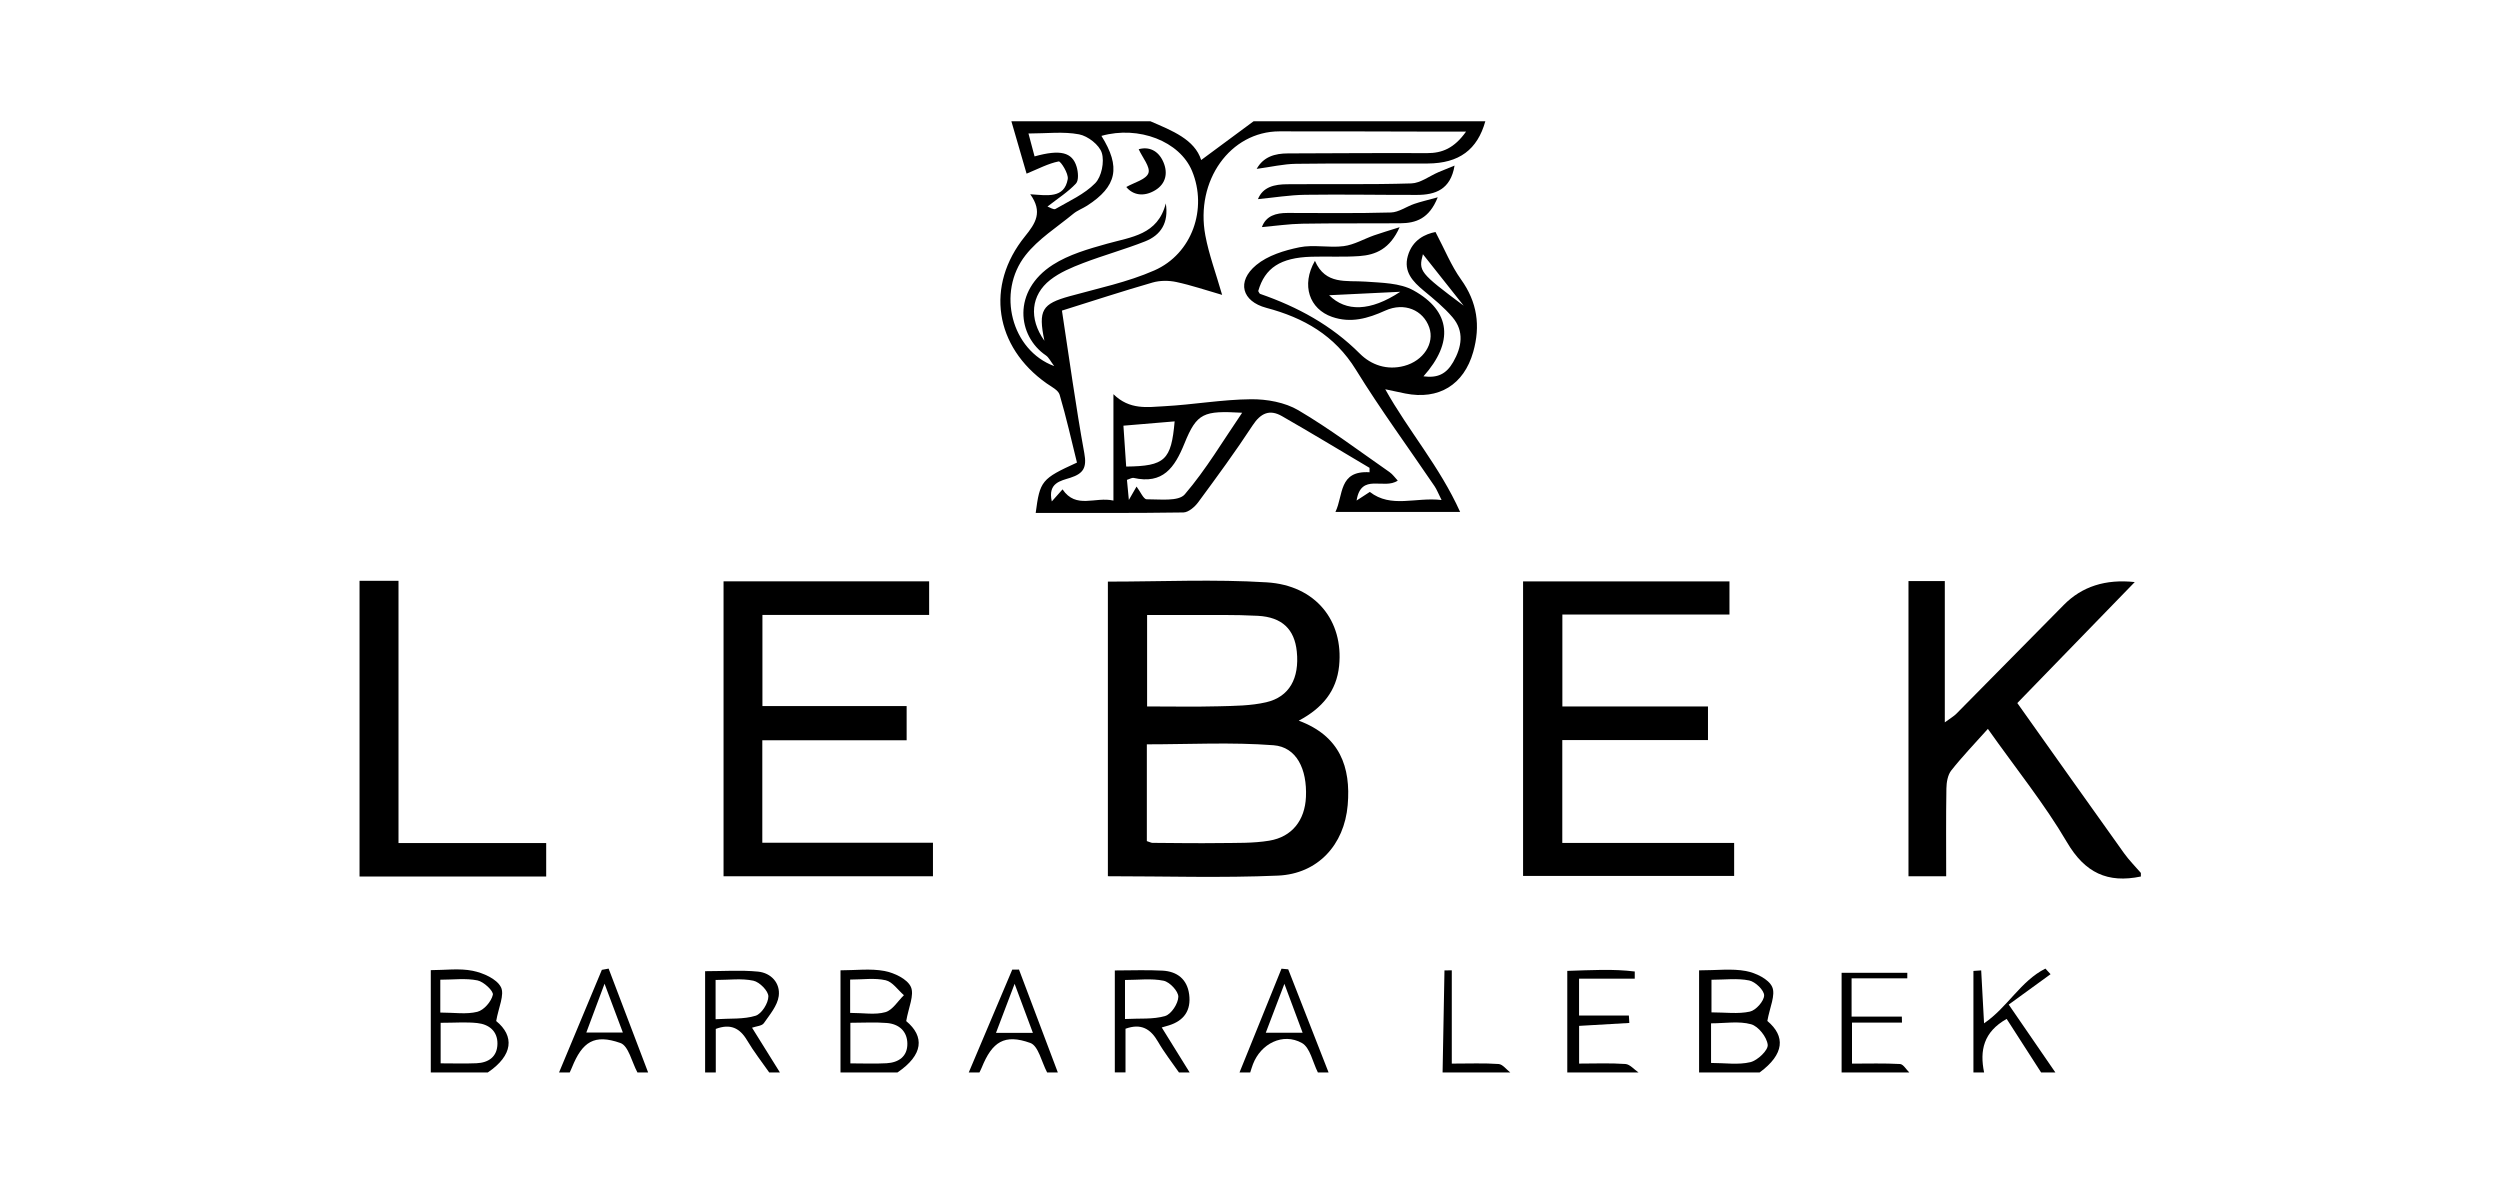
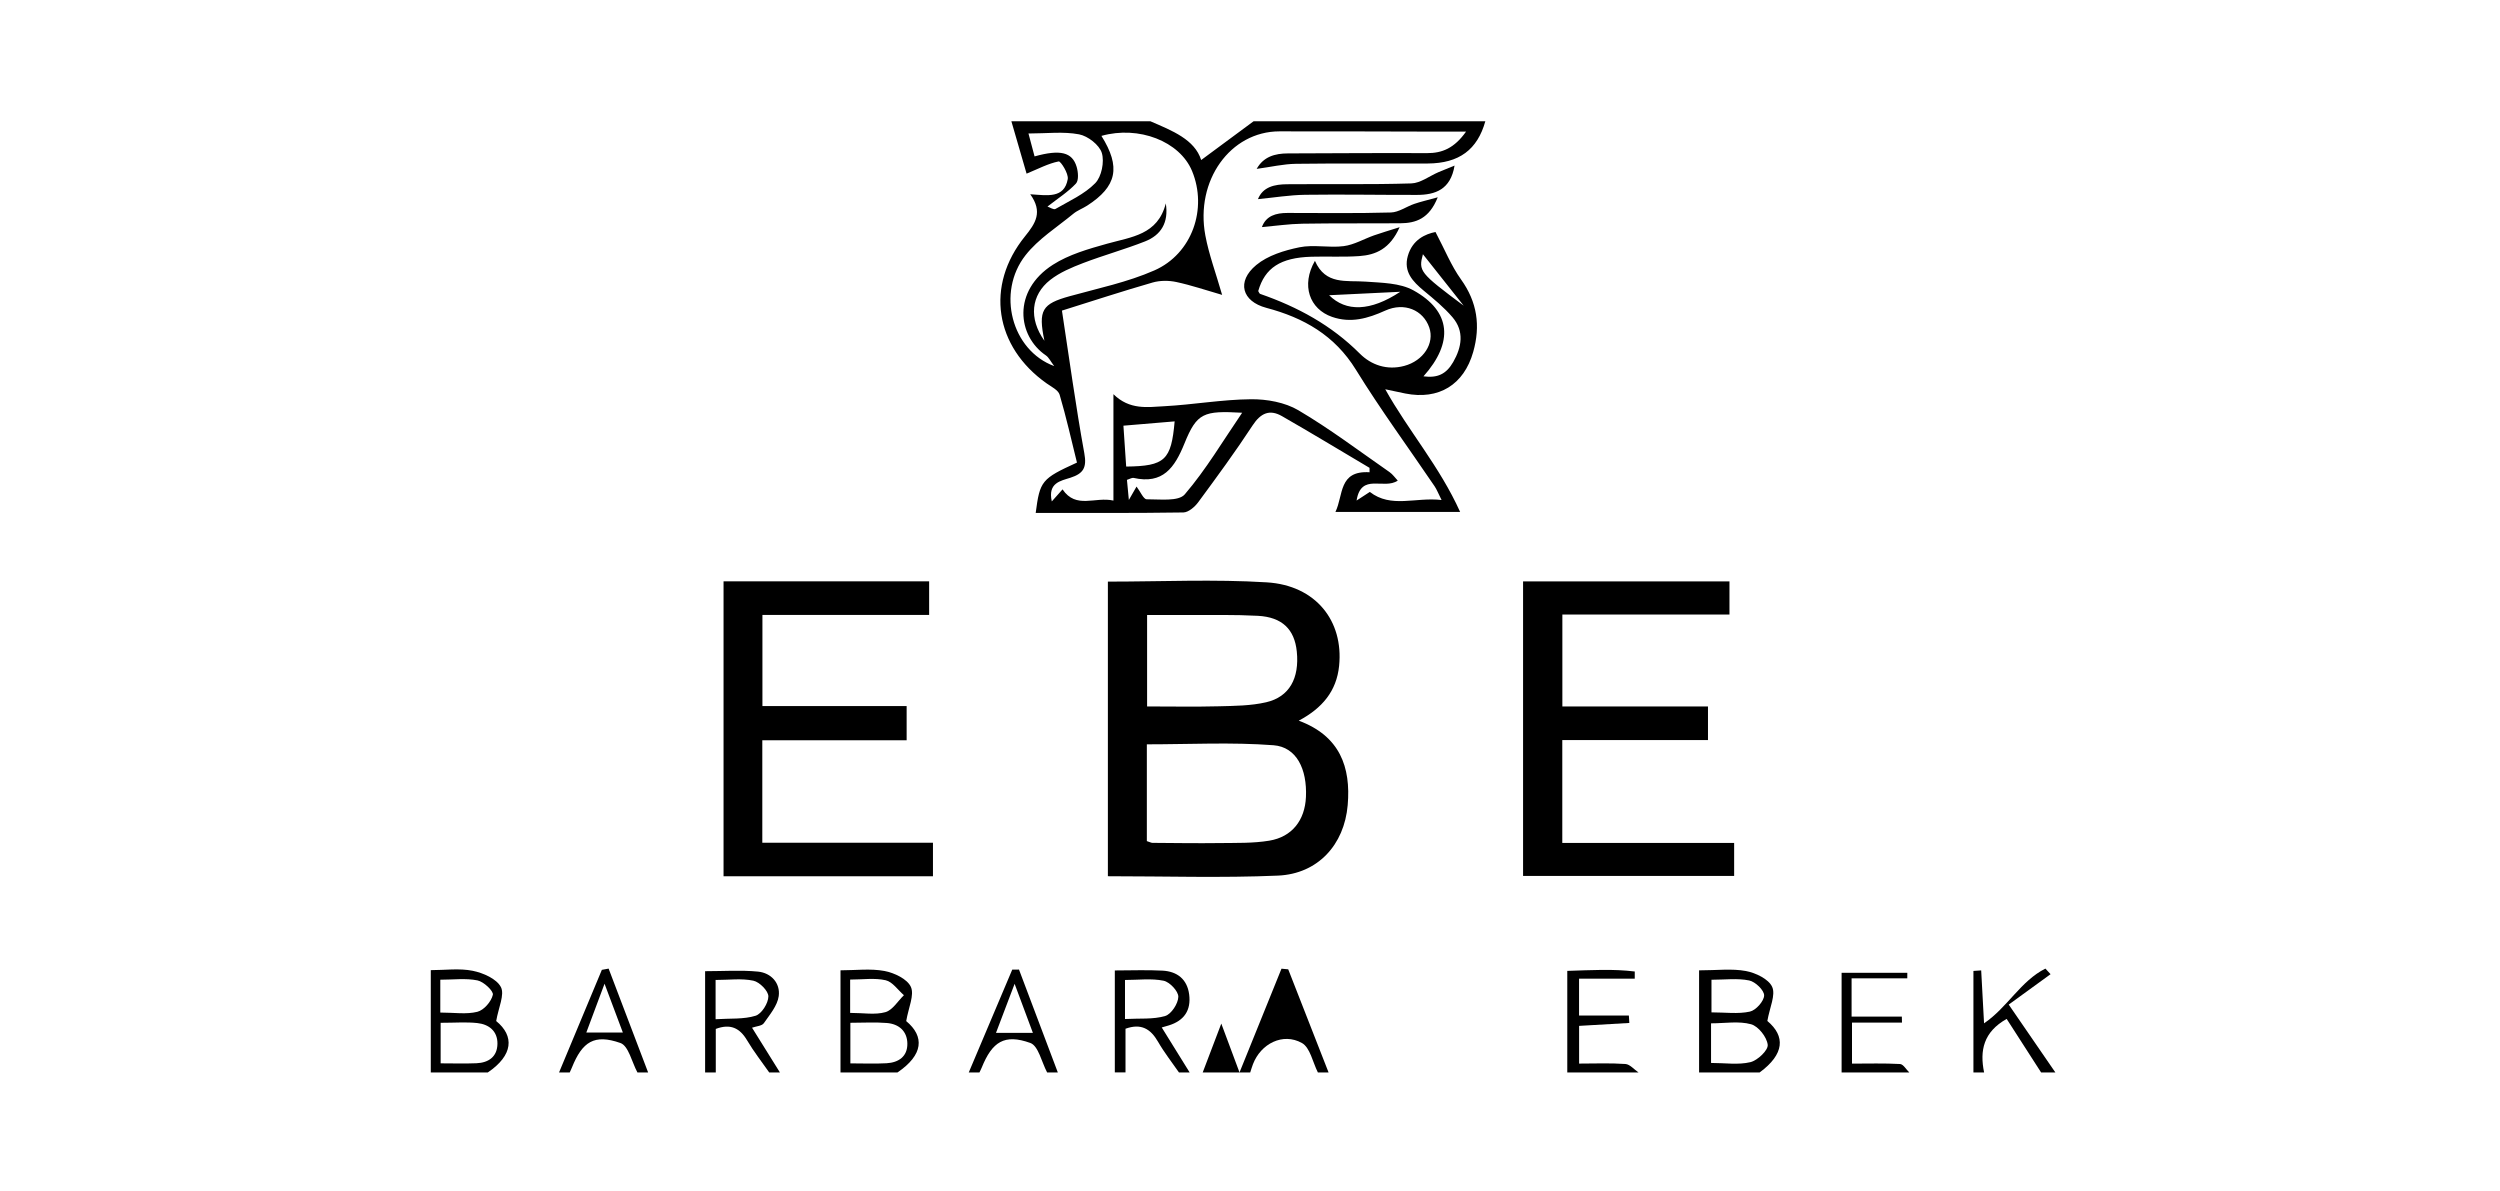
<svg xmlns="http://www.w3.org/2000/svg" id="Layer_2" viewBox="0 0 1458.96 695.05">
  <defs>
    <style>      .cls-1 {        fill: none;      }    </style>
  </defs>
  <g id="layer">
    <rect class="cls-1" width="1458.96" height="695.05" />
    <g>
      <path d="M866.82,70.74c-4.62,16.6-15.28,24.58-33.63,24.68-25.63.14-51.27-.17-76.9.18-7.31.1-14.59,1.84-22.92,2.96,4-7.1,10.57-9.01,18.29-9.03,27.02-.07,54.04-.3,81.05-.16,9.01.05,16.04-2.96,22.86-12.57-8.42,0-15.05,0-21.67,0-29.1-.05-58.19-.2-87.29-.14-28.6.06-49.19,28.66-43.19,60.76,2.08,11.13,6.12,21.9,9.79,34.67-9.49-2.73-18.03-5.66-26.8-7.53-4.42-.94-9.52-.92-13.84.33-17.53,5.05-34.88,10.74-52.84,16.37,4.28,27.93,8.03,55.69,13.05,83.22,1.54,8.42-.52,11.86-8.11,14.32-5.58,1.81-13.31,2.89-10.86,13.82,2.72-3.05,4.58-5.13,6.27-7.03,7.91,11.69,19.04,4.09,29.7,6.54v-62.09c9.48,9.32,19.88,7.55,29.59,7.03,16.93-.9,33.79-3.93,50.7-4.08,9.27-.09,19.8,1.81,27.64,6.43,18.43,10.86,35.6,23.86,53.21,36.1,1.83,1.28,3.18,3.26,4.78,4.95-8.05,5.52-21.4-4.76-24.03,11.64,2.82-1.84,5.63-3.68,7.73-5.04,12.44,9.69,26.69,2.91,41.88,4.74-2.01-4.01-2.82-6.18-4.08-8.04-15.34-22.64-31.57-44.73-45.91-67.99-12.42-20.14-30.48-30.34-52.29-36.13-14.24-3.78-17.52-15.33-5.87-24.99,6.71-5.56,16.35-8.53,25.16-10.34,8.31-1.71,17.34.42,25.86-.68,6.06-.78,11.76-4.18,17.67-6.27,4.13-1.46,8.35-2.68,14.98-4.79-5.64,12.68-13.93,16.18-23.48,16.86-9.3.66-18.68.11-28.02.38-18.03.52-27.15,6.51-31.02,20.03.37.57.63,1.48,1.14,1.66,21.8,7.57,41.55,18.24,58.12,34.83,6.68,6.69,15.9,9.87,25.93,7.2,11.24-2.99,17.84-13.2,14.61-22.46-3.54-10.16-14.55-14.86-25.66-9.83-10.15,4.6-20.11,7.48-31.05,3.68-13.19-4.58-18.17-18.46-10-32.72,6.21,14.22,18.32,11.32,29.58,12.14,9.44.69,20.03.74,27.89,5.09,22.08,12.2,23.56,30.36,5.87,50.18,8.14,1.07,13.28-1.24,17.35-8.34,5-8.73,6.61-17.92-.42-26.16-4.9-5.74-10.88-10.63-16.73-15.47-6.46-5.35-11.92-11.08-9.34-20.25,2.71-9.65,10.44-12.9,16.16-14.01,5.42,10.25,9.16,19.68,14.89,27.67,9.5,13.24,11.44,27.1,7.12,42.32-5.45,19.19-20.09,28.14-39.64,24.26-3.62-.72-7.22-1.52-11.69-2.47,13.57,24.33,31.67,44.93,43.69,71.57h-72.76c4.71-9.69,1.72-24.25,19.91-23.14,0-.86-.01-1.72-.02-2.58-17.01-10.08-33.93-20.34-51.09-30.17-7.18-4.12-12.4-1.82-17.12,5.38-10.04,15.34-20.91,30.16-31.8,44.92-2,2.71-5.68,5.86-8.63,5.91-28.69.44-57.38.27-86.17.27,2.45-18.74,3.42-19.94,24.08-29.37-3.24-13.05-6.23-26.45-10.11-39.6-.8-2.71-4.78-4.64-7.53-6.58-30.36-21.38-35.99-57.04-12.7-85.84,6.17-7.63,10.53-14.21,3.08-24.58,9.98.65,19.83,2.61,21.88-8.82.58-3.21-4.14-10.57-5.29-10.34-6.04,1.2-11.71,4.24-18.73,7.14-2.49-8.58-5.69-19.59-8.88-30.59,27.03,0,54.06,0,81.09,0,12.78,5.52,25.88,10.62,29.68,22.64,10.74-7.94,20.67-15.29,30.61-22.64,45.05,0,90.1,0,135.14,0ZM609.51,198.87c-3.78-17.96-1.28-21.56,14.69-26,16.62-4.62,33.79-8.17,49.46-15.06,22.15-9.74,31.09-36.09,22.01-58-7.19-17.36-31.12-26.64-52.9-20.51,11.41,18.17,9.1,29.5-8.35,40.72-2.62,1.68-5.68,2.77-8.04,4.72-9.53,7.87-20.48,14.71-27.94,24.25-16.94,21.67-8.14,55.46,16.78,64.66-2.13-2.8-3.13-5.07-4.88-6.26-16.58-11.27-19.72-37.62,4.1-52.88,9.35-5.99,20.74-9.23,31.61-12.28,14.16-3.98,29.63-5.12,34.29-23.53,1.79,11.24-2.84,18.51-12.07,22.16-11.87,4.69-24.25,8.09-36.18,12.66-6.69,2.57-13.62,5.46-19.18,9.82-11.23,8.8-12.68,22.54-3.4,35.53ZM724.88,240.87c-22.44-1.27-26.39,0-33.64,17.91-5.75,14.19-12.6,23.99-29.75,20.11-.84-.19-1.9.54-3.82,1.15.31,3.26.62,6.55,1.11,11.73,2.39-4.16,3.6-6.26,4.49-7.82,2.24,2.95,4.08,7.43,5.9,7.42,7.62-.05,18.57,1.41,22.24-2.87,12.43-14.5,22.28-31.22,33.48-47.62ZM603.77,91.27c15-4.18,22.01-2.47,24.55,6.11.9,3.04,1.3,7.89-.41,9.73-4.56,4.88-10.4,8.58-16.62,13.43,1.29.43,3.6,2.01,4.65,1.41,8.02-4.64,16.92-8.6,23.22-15.05,3.71-3.8,5.43-12.45,3.85-17.63-1.43-4.69-8.14-9.89-13.28-10.87-9.19-1.75-18.96-.49-29.53-.49,1.3,4.88,2.33,8.74,3.56,13.38ZM655.61,248.42c.58,8.54,1.1,16.24,1.61,23.86,22.68-.27,26.3-3.75,28.28-26.37-9.54.8-19,1.6-29.89,2.51ZM775.66,172.29c9.84,9.78,24.05,9.52,41.51-2.01-14.77.71-28.1,1.36-41.51,2.01ZM854.17,178.38c-8.04-10.14-16.07-20.29-23.78-30.03-2.63,9.9-2.02,10.76,23.78,30.03Z" />
-       <path d="M1249.37,511.52c-19.36,4.02-32.61-2.08-43.14-20.04-13.05-22.26-29.46-42.54-46.14-66.12-7.78,8.71-14.98,16.17-21.36,24.27-2.08,2.63-2.78,6.92-2.84,10.48-.28,16.88-.13,33.76-.13,51.25h-22v-172.26h21.2v82.46c3.37-2.49,5.27-3.54,6.73-5.02,20.94-21.14,41.84-42.33,62.72-63.53q15.85-16.1,41.4-13.32c-23.19,23.89-45.64,47.02-68.54,70.6,21.06,29.67,41.6,58.7,62.29,87.63,2.92,4.09,6.53,7.68,9.82,11.51v2.08Z" />
-       <path d="M209.82,338.95h22.74v153.04h86.19v19.53h-108.93v-172.57Z" />
      <path d="M991.56,625.87v-59.59c10.36,0,19.09-1.15,27.32.39,5.71,1.07,13.27,4.68,15.33,9.26,2.12,4.71-1.43,11.97-2.81,19.89,10.62,8.9,10,19.4-4.5,30.04h-35.34ZM998.54,620.32c8.16,0,15.92,1.23,22.96-.46,4.2-1.01,10.43-6.95,10.11-10.11-.45-4.46-5.43-10.82-9.69-12.01-7.16-1.99-15.28-.54-23.38-.54v23.12ZM998.78,590.8c8.12,0,15.55,1.06,22.42-.44,3.51-.77,8.25-6.09,8.32-9.44.06-2.99-5.14-8.01-8.72-8.74-6.87-1.41-14.23-.41-22.01-.41v19.03Z" />
      <path d="M490.5,625.87v-59.61c8.79,0,17.49-1.15,25.69.39,5.72,1.08,13.31,4.69,15.38,9.28,2.14,4.74-1.38,12.04-2.72,19.96,10.82,9.02,9.99,19.73-5.09,29.97h-33.27ZM496.26,596.88v23.69c7.43,0,14.3.3,21.13-.08,7.02-.4,12.24-3.92,12.13-11.49-.1-7.26-4.96-11.42-11.96-12-6.82-.56-13.73-.12-21.3-.12ZM496.13,591.11c7.72,0,14.57,1.27,20.57-.43,4.2-1.19,7.25-6.45,10.81-9.9-3.52-3.04-6.64-7.8-10.64-8.72-6.43-1.47-13.44-.39-20.74-.39v19.44Z" />
      <path d="M251.4,625.87v-59.71c8.33,0,16.7-1.2,24.51.39,6.07,1.23,13.86,4.65,16.39,9.46,2.32,4.4-1.39,11.98-2.73,19.85,10.72,8.76,9.92,19.98-4.9,30.01h-33.27ZM257.15,596.88v23.67c7.29,0,14.11.23,20.91-.06,7.1-.31,12.14-3.81,12.24-11.34.1-7.42-4.96-11.38-11.75-12.11-6.48-.7-13.09-.15-21.39-.15ZM256.95,590.91c8.12,0,15.25,1.18,21.66-.45,3.81-.97,8.15-6.01,9.01-9.93.48-2.18-5.35-7.65-8.99-8.39-6.82-1.38-14.11-.4-21.68-.4v19.17Z" />
      <path d="M411.49,625.87v-59.1c10.52,0,20.76-.73,30.83.24,7.69.74,13.14,6.72,12.14,14.27-.75,5.61-5.25,10.9-8.73,15.87-1.12,1.59-4.33,1.71-6.85,2.6,5.51,8.84,10.89,17.48,16.27,26.12h-6.24c-4.33-6.21-9.04-12.19-12.88-18.69-4.32-7.32-9.83-9.91-18.31-6.72v25.41h-6.24ZM417.61,594.8c8.54-.56,16.38.14,23.34-2.03,3.53-1.1,7.45-7.35,7.46-11.29.01-3.19-5.13-8.38-8.74-9.16-6.84-1.48-14.23-.43-22.06-.43v22.9Z" />
      <path d="M650.59,625.87v-59.53c9.56,0,18.75-.39,27.89.11,8.51.47,14.34,5,15.5,13.89,1.2,9.22-2.92,15.28-11.81,18.05-1.3.41-2.61.76-4.19,1.22,5.54,8.93,10.91,17.59,16.28,26.25h-6.24c-4.1-5.95-8.61-11.65-12.2-17.9-4.36-7.58-9.9-10.89-18.99-7.61v25.5h-6.24ZM656.53,594.68c8.63-.47,16.48.32,23.47-1.77,3.56-1.07,7.58-7.27,7.65-11.21.06-3.22-5.02-8.62-8.58-9.36-7.15-1.48-14.83-.44-22.54-.44v22.79Z" />
      <path d="M914.64,625.87v-59.28c14.05-.43,26.77-1.21,39.38.36,0,1.39,0,2.79-.01,4.18h-32.5v21.52h29.07l.27,4.33c-9.57.56-19.14,1.11-29.31,1.7v22.01c9.23,0,18.17-.39,27.03.24,2.65.19,5.11,3.22,7.65,4.95h-41.58Z" />
      <path d="M1151.66,625.87v-59.25c1.51-.1,3.02-.2,4.53-.31.54,9.96,1.07,19.91,1.67,30.89,13.63-9.24,21.41-24.76,35.8-31.94,1.01,1.09,2.02,2.17,3.02,3.26-8.25,5.99-16.5,11.99-24.42,17.74,10.83,15.76,19.03,27.68,27.22,39.61h-8.32c-6.75-10.49-13.49-20.98-20.1-31.25-13.56,7.61-15.8,18.49-13.17,31.25h-6.24Z" />
      <path d="M1074.73,625.87v-58.16h38.35l-.02,3.21h-32.5v22.34h29.33c.03,1.17.06,2.34.08,3.51h-29.17v23.94c9.58,0,18.83-.28,28.04.23,1.89.11,3.6,3.21,5.4,4.93h-39.5Z" />
      <path d="M326.25,625.87c8.33-19.96,16.65-39.92,24.98-59.88,1.32-.24,2.63-.48,3.95-.73,7.68,20.2,15.37,40.4,23.05,60.6h-6.24c-3.23-5.95-5.18-15.51-9.91-17.18-15.25-5.38-22.25-.79-28.34,14.36-.38.95-.83,1.88-1.25,2.82h-6.24ZM352.8,574.09c-4.21,11.28-7.32,19.6-10.64,28.49h21.33c-3.44-9.17-6.54-17.43-10.69-28.49Z" />
-       <path d="M723.36,625.87c8.17-20.19,16.33-40.38,24.5-60.56,1.31.12,2.62.25,3.93.37,7.85,20.07,15.7,40.13,23.55,60.2h-6.24c-3.01-5.92-4.52-14.52-9.33-17.21-11.13-6.2-23.98.41-28.56,12.37-.61,1.59-1.08,3.23-1.61,4.84h-6.24ZM760.18,602.67c-3.47-9.3-6.61-17.73-10.63-28.52-4.18,10.99-7.39,19.43-10.85,28.52h21.47Z" />
+       <path d="M723.36,625.87c8.17-20.19,16.33-40.38,24.5-60.56,1.31.12,2.62.25,3.93.37,7.85,20.07,15.7,40.13,23.55,60.2h-6.24c-3.01-5.92-4.52-14.52-9.33-17.21-11.13-6.2-23.98.41-28.56,12.37-.61,1.59-1.08,3.23-1.61,4.84h-6.24Zc-3.47-9.3-6.61-17.73-10.63-28.52-4.18,10.99-7.39,19.43-10.85,28.52h21.47Z" />
      <path d="M565.35,625.87c8.46-20,16.92-40.01,25.38-60.01,1.31-.01,2.63-.02,3.94-.04,7.55,20.01,15.11,40.03,22.66,60.04h-6.24c-3.19-5.96-5.09-15.52-9.81-17.21-15.09-5.42-22.25-.73-28.38,14.43-.38.95-.87,1.86-1.31,2.78h-6.24ZM581.24,602.78h21.54c-3.43-9.21-6.59-17.69-10.67-28.64-4.18,11.01-7.37,19.42-10.87,28.64Z" />
-       <path d="M841.87,625.87c.37-19.85.73-39.71,1.1-59.56,1.42-.01,2.84-.03,4.27-.04v54.43c10.32,0,18.87-.37,27.34.24,2.37.17,4.54,3.22,6.8,4.94h-39.5Z" />
      <path d="M646.54,339.42c31.33,0,62.16-1.47,92.77.43,28.54,1.77,44.86,22.49,42.17,48.78-1.49,14.61-9.73,24.61-23.55,31.94,24.07,8.94,30.46,27.14,28.57,49.23-1.99,23.3-17.51,40.18-40.71,41.19-32.77,1.42-65.64.36-99.25.36v-171.93ZM669.28,490.86c1.95.63,2.59,1.01,3.24,1.02,13.12.09,26.24.3,39.36.12,9.64-.13,19.43.17,28.87-1.4,13.34-2.22,20.77-11.96,21.38-25.47.74-16.32-5.5-29.2-18.94-30.22-24.47-1.86-49.18-.53-73.91-.53v56.49ZM669.44,412.27c14.31,0,28.04.27,41.75-.09,9.27-.24,18.77-.28,27.72-2.35,13.57-3.13,19.48-14.03,17.88-29.63-1.32-12.92-8.51-20.04-22.68-20.82-13.44-.73-26.93-.41-40.4-.49-8.1-.05-16.2,0-24.28,0v53.39Z" />
      <path d="M911.73,431.88v60.05h100.29v19.24h-123.18v-171.88h120.45v19.36h-97.52v53.63h84.98v19.61h-85.01Z" />
      <path d="M444.93,412.05h84.17v19.97h-84.23v59.77h99.59v19.58h-122.21v-172.11h119.98v19.59h-97.29v53.21Z" />
      <path d="M848.86,96.62c-2.29,14.05-11.28,17.11-21.95,17.13-21.76.05-43.53-.38-65.28-.07-9.07.13-18.12,1.63-27.51,2.54,2.91-7.26,9.81-8.64,17.01-8.7,24.17-.22,48.36.27,72.5-.48,5.35-.17,10.58-4.31,15.88-6.58,3.1-1.32,6.23-2.56,9.35-3.83Z" />
      <path d="M839.04,115.13c-4.98,12.54-12.77,15.1-21.89,15.17-19.05.15-38.1-.07-57.14.25-7.75.13-15.47,1.27-23.59,1.98,2.43-6.63,8.18-8.27,15.03-8.26,20.09.01,40.19.31,60.26-.27,4.58-.13,9.03-3.44,13.64-5.02,3.66-1.26,7.46-2.12,13.7-3.85Z" />
-       <path d="M664.53,87.09c5.73-1.65,11.45.55,14.44,7.59,2.72,6.39,1.37,12.58-4.76,16.31-6.76,4.12-13.12,2.82-16.92-1.86,4.53-2.61,11.56-4.34,12.91-8.11,1.26-3.51-3.54-9.18-5.68-13.93Z" />
    </g>
  </g>
</svg>